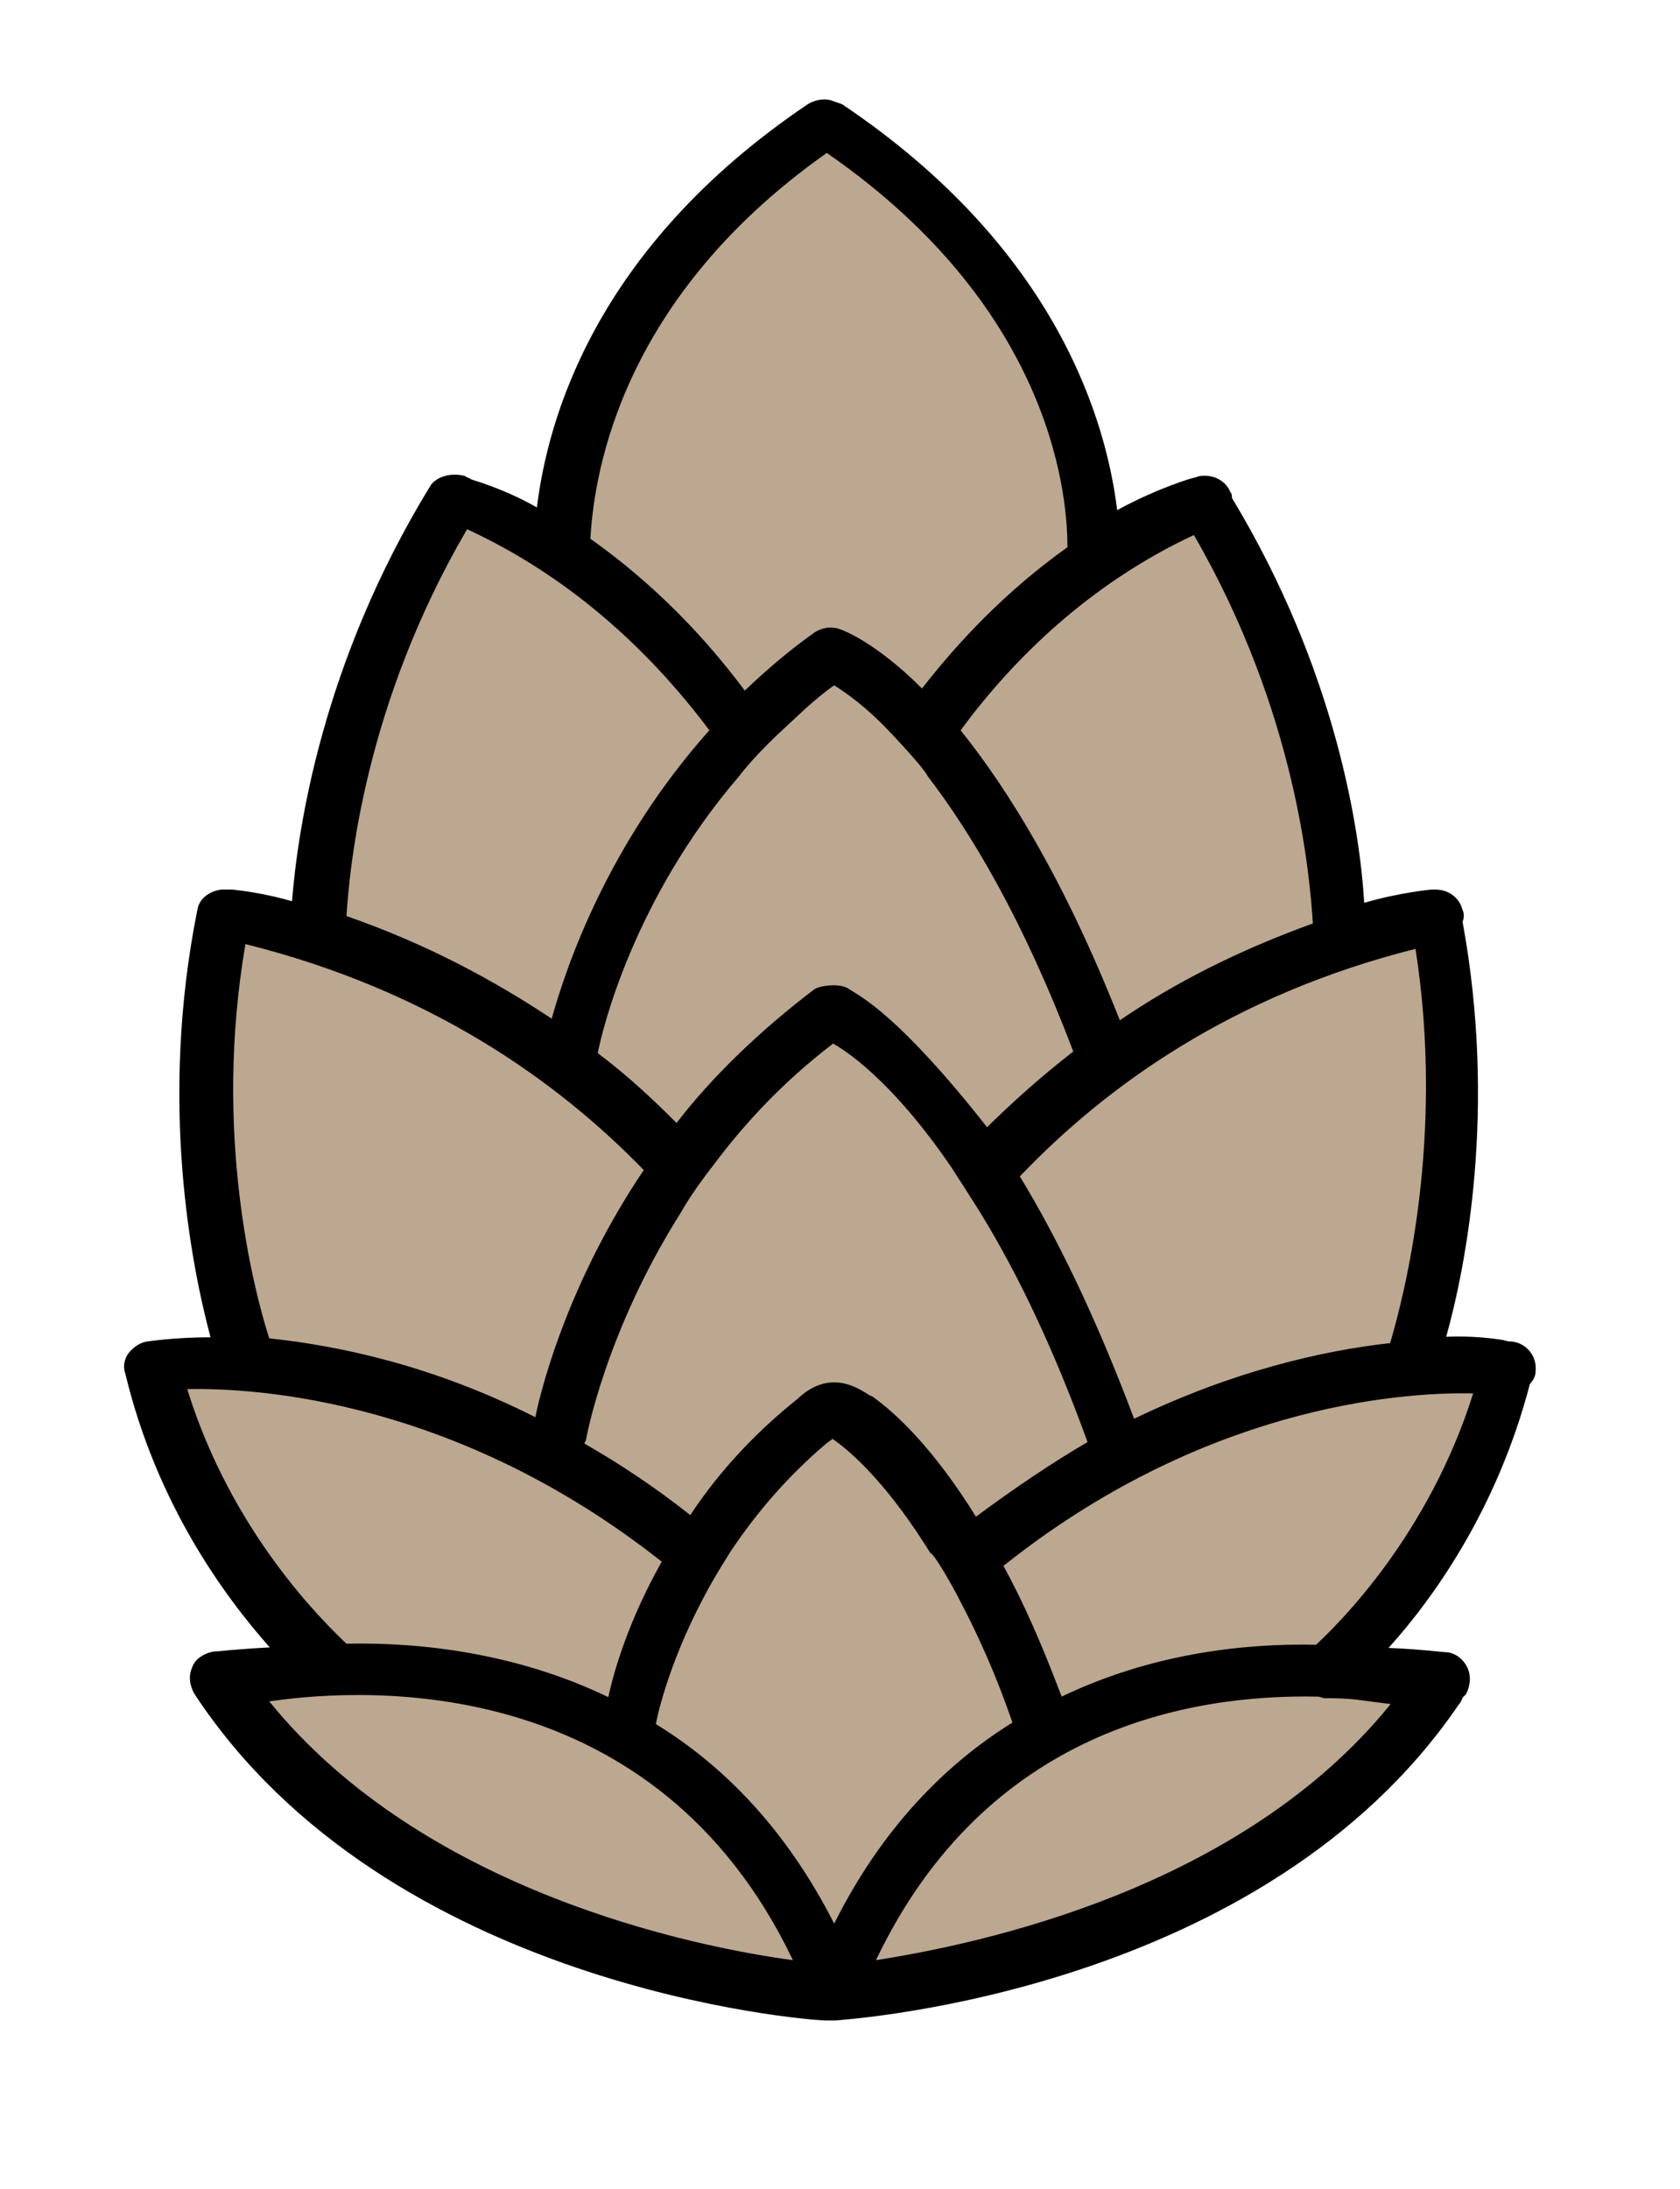
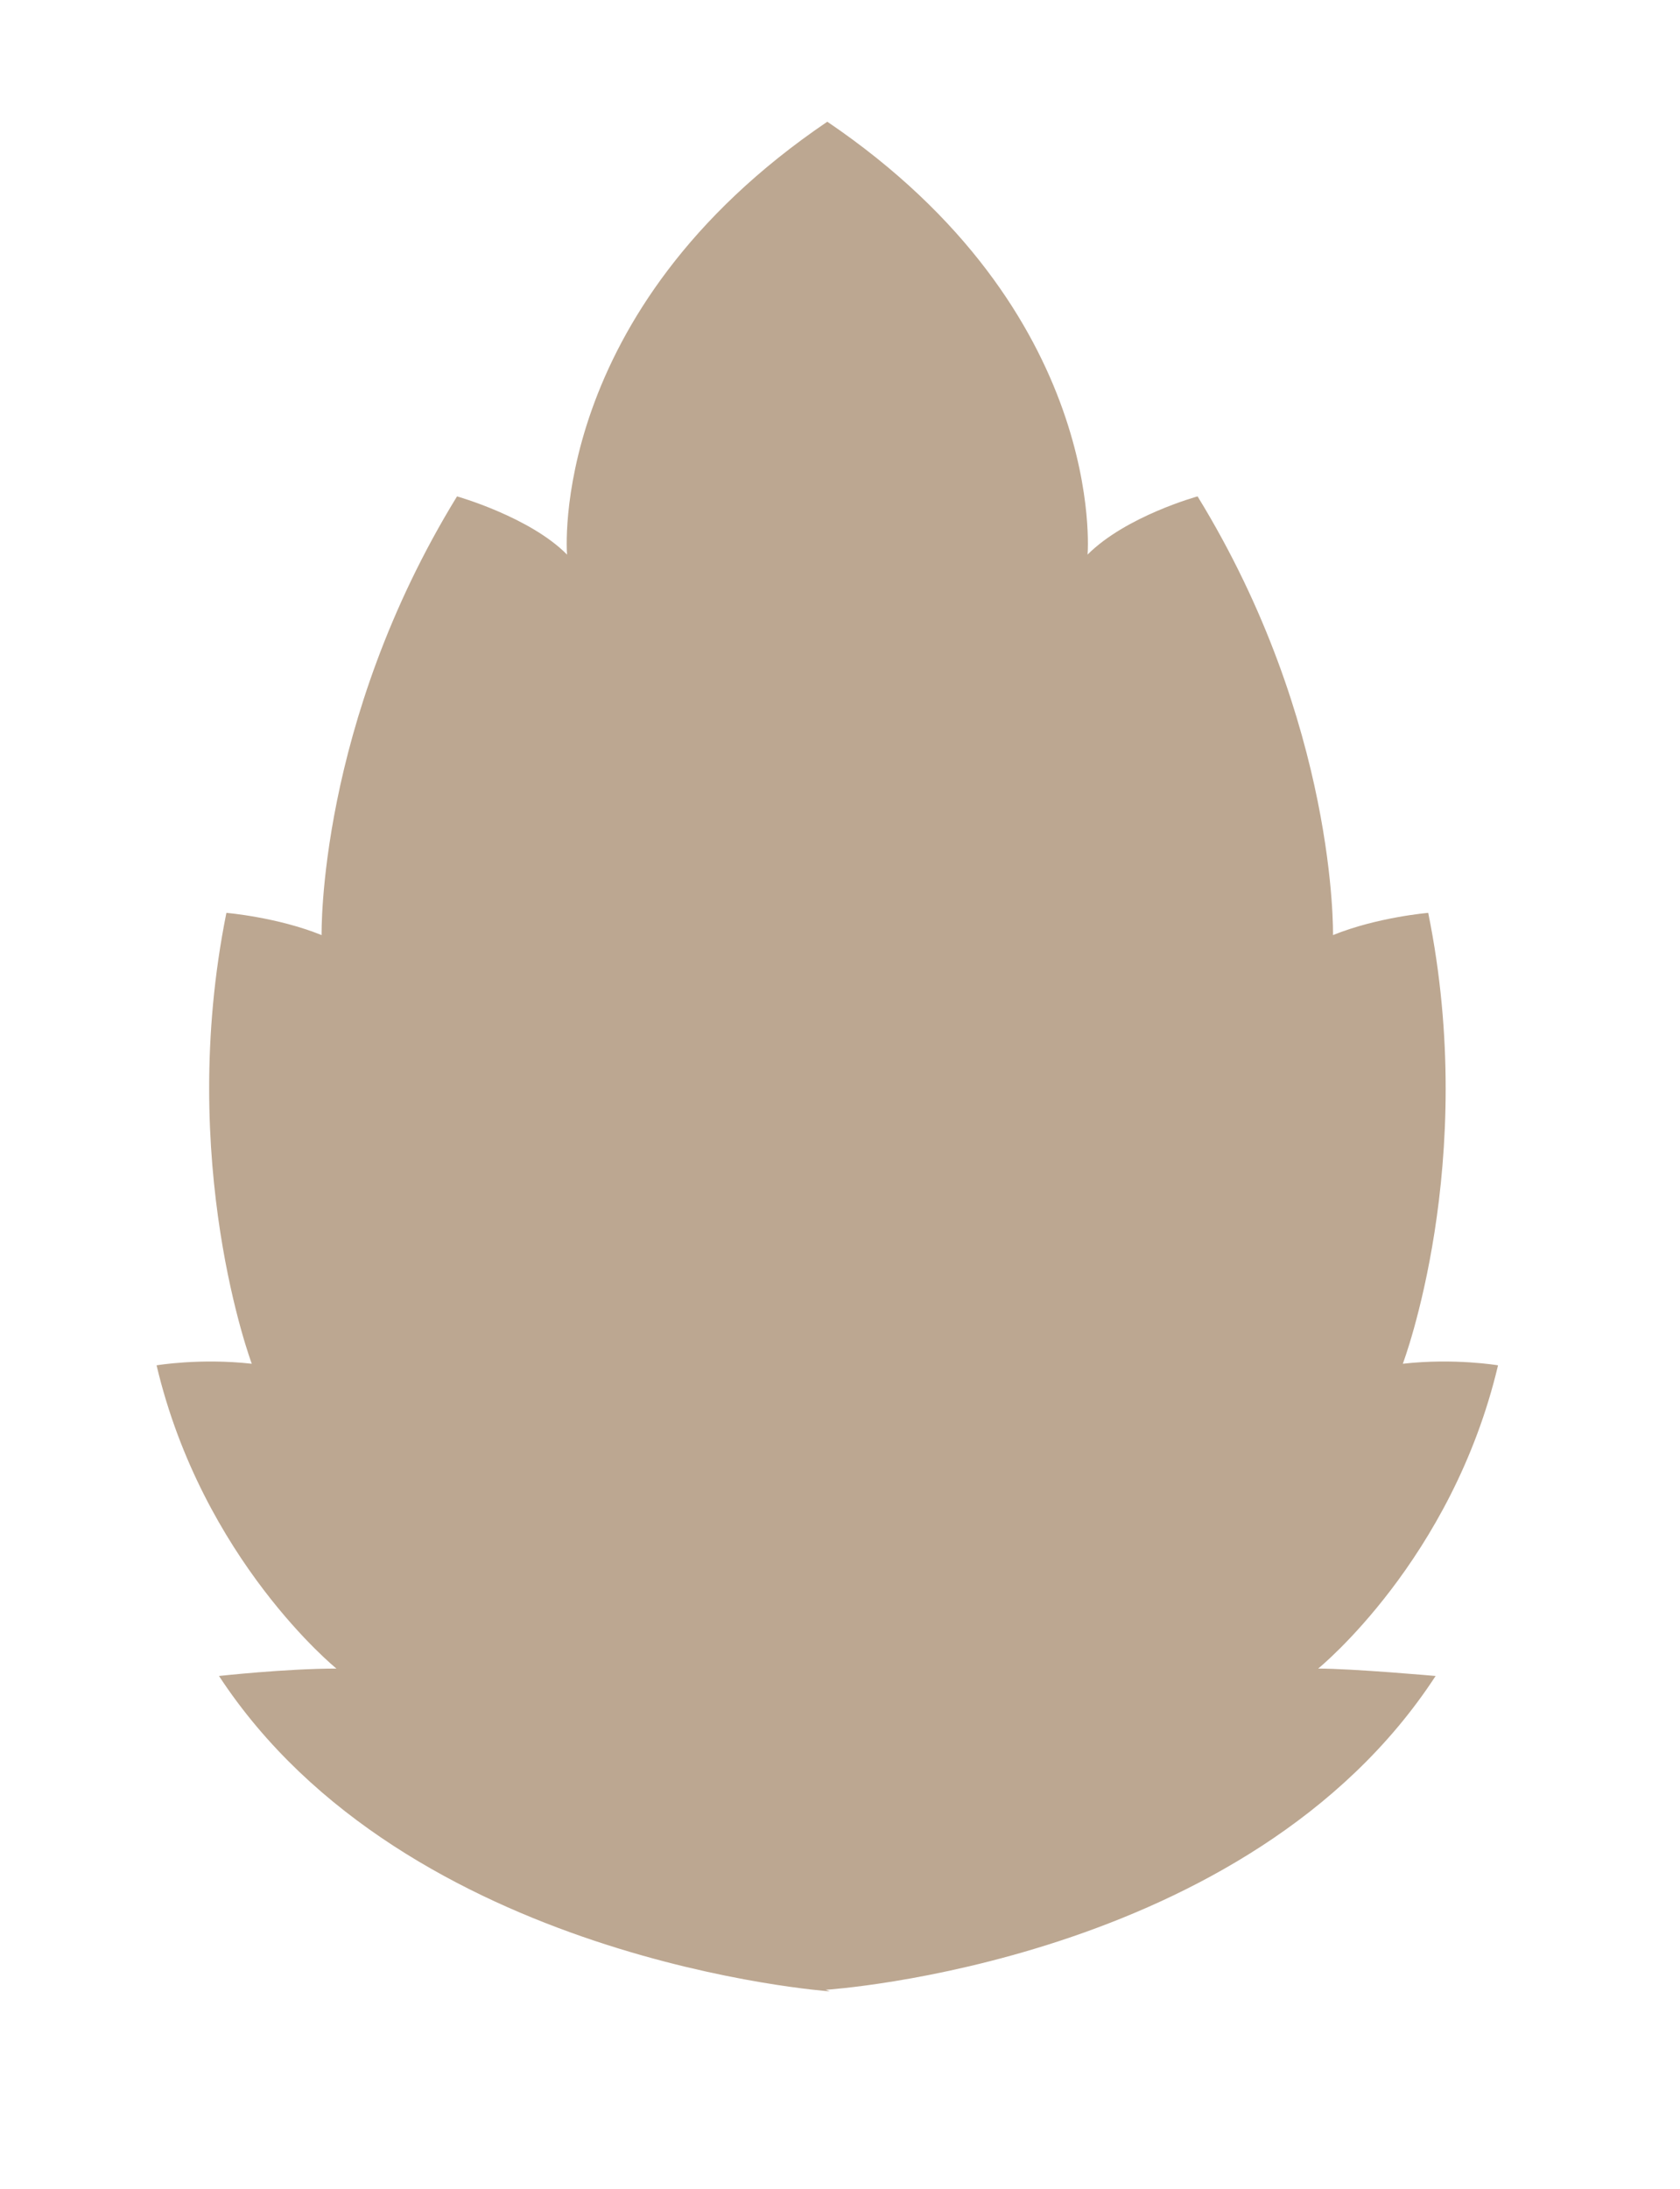
<svg xmlns="http://www.w3.org/2000/svg" version="1.1" id="Ebene_1" x="0px" y="0px" viewBox="0 0 317.6 413.7" style="enable-background:new 0 0 317.6 413.7;" xml:space="preserve">
  <style type="text/css">
	.st0{fill:#BCA791;}
</style>
  <g>
-     <path class="st0" d="M156.9,376.3c0,0-80.1-5.6-115.5-59.6c0,0,12.7-1.4,22.2-1.4c0,0-25.3-20.5-34-57.3c0,0,8.2-1.4,18-0.3   c0,0-14.3-38-4.8-85.2c0,0,9.6,0.8,18,4.2c0,0-0.8-39.9,25.6-82.9c0,0,13.8,3.9,20.8,11c0,0-3.9-45.8,49.2-81.8l1.7,0.6   c53.1,36,49.2,81.8,49.2,81.8c7.3-7.3,20.8-11,20.8-11c26.4,43,25.6,82.9,25.6,82.9c8.4-3.4,18-4.2,18-4.2   c9.6,47.2-4.8,85.2-4.8,85.2c9.8-1.1,18,0.3,18,0.3c-8.7,36.8-34,57.3-34,57.3c6.5,0,22.2,1.4,22.2,1.4   c-35.4,54.3-115.3,59.3-115.3,59.3" />
-     <path d="M273.2,312.2c-0.3,0-5.3-0.6-10.7-0.8c8.4-9.3,20.5-26.1,26.7-49.8c0.6-0.8,1.1-1.4,1.1-2.5c0.3-2.8-1.7-5.3-4.5-5.6   c-0.3,0-0.8,0-1.7-0.3c-2-0.3-5.9-0.8-10.7-0.6c3.7-13.2,9.6-43,3.1-78.4c0.3-0.8,0.3-1.7,0-2.2c-0.6-2.5-2.8-3.9-5.1-3.9   c-0.3,0-0.6,0-0.8,0s-6.2,0.6-12.7,2.5c-0.8-13.5-5.3-43.9-25-76.5c0-0.3,0-0.8-0.3-1.1c-0.8-2-2.8-3.1-4.8-3.1   c-0.6,0-1.1,0-1.7,0.3c-0.6,0-7.6,2.2-14.9,6.2c-2-16.3-11-49.2-52-76.7l-1.7-0.6c-1.4-0.6-3.4-0.3-4.8,0.6   c-40.5,27.3-49.2,59.9-51.2,76.2c-4.8-2.8-9.8-4.5-12.4-5.3c-0.3-0.3-0.8-0.3-1.1-0.6c-0.8-0.3-1.7-0.3-2.2-0.3   c-1.7,0-3.7,0.8-4.5,2.2c-20.5,33.5-25,64.9-26.1,78.4c-4.8-1.4-9.3-2-11.2-2.2h-0.3h-0.3c-0.6,0-0.8,0-0.8,0c-0.3,0-0.6,0-0.8,0   l0,0c-2.2,0.3-4.2,1.7-4.5,3.9c-7.3,36.3-1.1,67.2,2.5,80.7c-7,0-11.8,0.8-12.1,0.8c-1.4,0.3-2.5,1.1-3.4,2.2   c-0.8,1.1-1.1,2.5-0.6,3.9c5.9,24.5,18.6,41.9,27.3,51.7c-5.9,0.3-10.4,0.8-10.7,0.8c-1.7,0.3-3.4,1.4-3.9,2.8   c-0.8,1.7-0.6,3.4,0.3,5.1c36.5,55.7,116.1,61.8,119.5,61.8h0.3c0.3,0,0.8,0,1.1,0h0.3c3.4-0.3,81-5.6,117.8-59.6   c0.3-0.3,0.6-0.8,0.8-1.4c0.3-0.3,0.3-0.3,0.6-0.6c0.8-1.4,1.1-3.4,0.3-5.1C276.6,313.4,274.9,312.2,273.2,312.2z M248.8,310.8   c-13.8-0.3-31.2,1.7-48.1,9.8c-3.7-9.8-7.3-18-11-24.7c37.4-29.8,74.2-32.9,88.8-32.6C270.1,290,253.3,306.6,248.8,310.8z    M50.9,252.9c-2.8-8.7-10.7-38.5-4.5-74.5c34.9,8.7,59,25.9,75.3,42.7c-13.8,20.5-19.1,39.9-20.5,46.7   C81.8,258,64.1,254.3,50.9,252.9z M225.7,101.1c19.4,33.5,21.9,64.4,22.5,73.4c-14.1,5.1-26.1,11.2-36.5,18.3   c-10.4-26.4-21.1-43.6-30.1-54.8C191.4,124.7,205.8,110.4,225.7,101.1z M262.8,253.8c-12.7,1.4-29.8,5.3-48.4,14.3   c-7.3-19.4-14.6-34.3-21.6-45.8c16.3-17.1,40.2-34.3,74.8-43C273.2,215.2,265.4,245,262.8,253.8z M150.7,264.4   c-8.4,6.7-15.2,14.3-20.2,21.9c-6.7-5.3-13.5-9.8-20-13.5c0-0.3,0.3-0.6,0.3-0.8s3.7-20.5,18-43c2-3.7,6.2-9,6.2-9   c5.9-7.9,13.2-15.7,22.5-22.8c3.9,2.2,12.4,8.7,22.5,23.6c0,0,5.1,7.9,5.9,9.3c6.5,10.7,13.2,24.5,19.7,42.4   c-6.7,3.9-13.8,8.7-21.1,14.1c-7.9-12.7-14.9-19.4-19.7-22.8C164.4,264.2,158,257.4,150.7,264.4z M175.4,146.7   c8.2,10.7,18,27,27.5,52c-6.2,4.8-11.5,9.6-16.3,14.3c-16.6-21.1-23.9-24.7-26.1-26.1c-1.4-1.1-5.1-0.8-6.5,0   c-10.4,7.9-19.4,16.6-26.1,25.3c-4.5-4.5-9.3-9-14.9-13.2c0.8-4.2,6.7-29,26.7-52.3c2.8-3.7,7.3-7.9,7.3-7.9   c3.4-3.1,6.7-6.5,10.7-9.3c2.2,1.4,5.9,3.9,10.7,9C168.4,138.5,174.6,145,175.4,146.7z M181.6,302.7c3.4,6.5,6.7,13.8,9.8,22.8   c-12.7,7.9-24.7,20-33.7,38c-9-17.7-20.8-29.8-33.7-37.7c0-0.3,2-10.7,9-23.9c2-3.9,5.3-9,5.3-9c4.5-6.7,10.4-13.8,18-20.2l1.1-0.8   l1.1,0.8c3.7,2.8,10.1,9,17.4,20.8C176.5,293.4,180.2,299.9,181.6,302.7z M156.3,28.9c43.6,30.1,45.5,66.3,45.5,74.5   c-11.5,8.2-20.5,17.7-27.5,26.7c-8.7-8.7-14.9-11-15.5-11.2c-1.7-0.6-3.4-0.3-4.8,0.6c-4.8,3.4-9,7-13.2,11   c-7.3-9.8-16.9-20-29.2-28.7C112.2,92.7,115.3,57.8,156.3,28.9z M88.3,100c20.8,9.6,35.7,24.5,45.8,38   c-19.1,21.4-27,44.4-29.8,54.5c-11-7.3-23.6-14.1-38.8-19.4C66.1,163.8,68.9,133.2,88.3,100z M35.4,262.5   c13.5-0.3,51.2,2.2,89.7,32.6c-6.2,11-9,20.5-10.1,25.6c-17.4-8.4-35.7-10.4-49.5-10.1C61.3,306.6,43.8,289.7,35.4,262.5z    M50.9,321.5c19.1-2.8,73.1-5.3,99,48.9C131.3,367.9,80.1,357.5,50.9,321.5z M165.6,370.4c20.8-43.6,59.3-50.3,83.5-49.8   c0.6,0,0.8,0.3,1.4,0.3l0,0c1.7,0,3.7,0,6.2,0.3c2.2,0.3,4.5,0.6,6.2,0.8C234.7,356.9,185.5,367.3,165.6,370.4z" />
+     <path class="st0" d="M156.9,376.3c0,0-80.1-5.6-115.5-59.6c0,0,12.7-1.4,22.2-1.4c0,0-25.3-20.5-34-57.3c0,0,8.2-1.4,18-0.3   c0,0-14.3-38-4.8-85.2c0,0,9.6,0.8,18,4.2c0,0-0.8-39.9,25.6-82.9c0,0,13.8,3.9,20.8,11c0,0-3.9-45.8,49.2-81.8c53.1,36,49.2,81.8,49.2,81.8c7.3-7.3,20.8-11,20.8-11c26.4,43,25.6,82.9,25.6,82.9c8.4-3.4,18-4.2,18-4.2   c9.6,47.2-4.8,85.2-4.8,85.2c9.8-1.1,18,0.3,18,0.3c-8.7,36.8-34,57.3-34,57.3c6.5,0,22.2,1.4,22.2,1.4   c-35.4,54.3-115.3,59.3-115.3,59.3" />
  </g>
</svg>